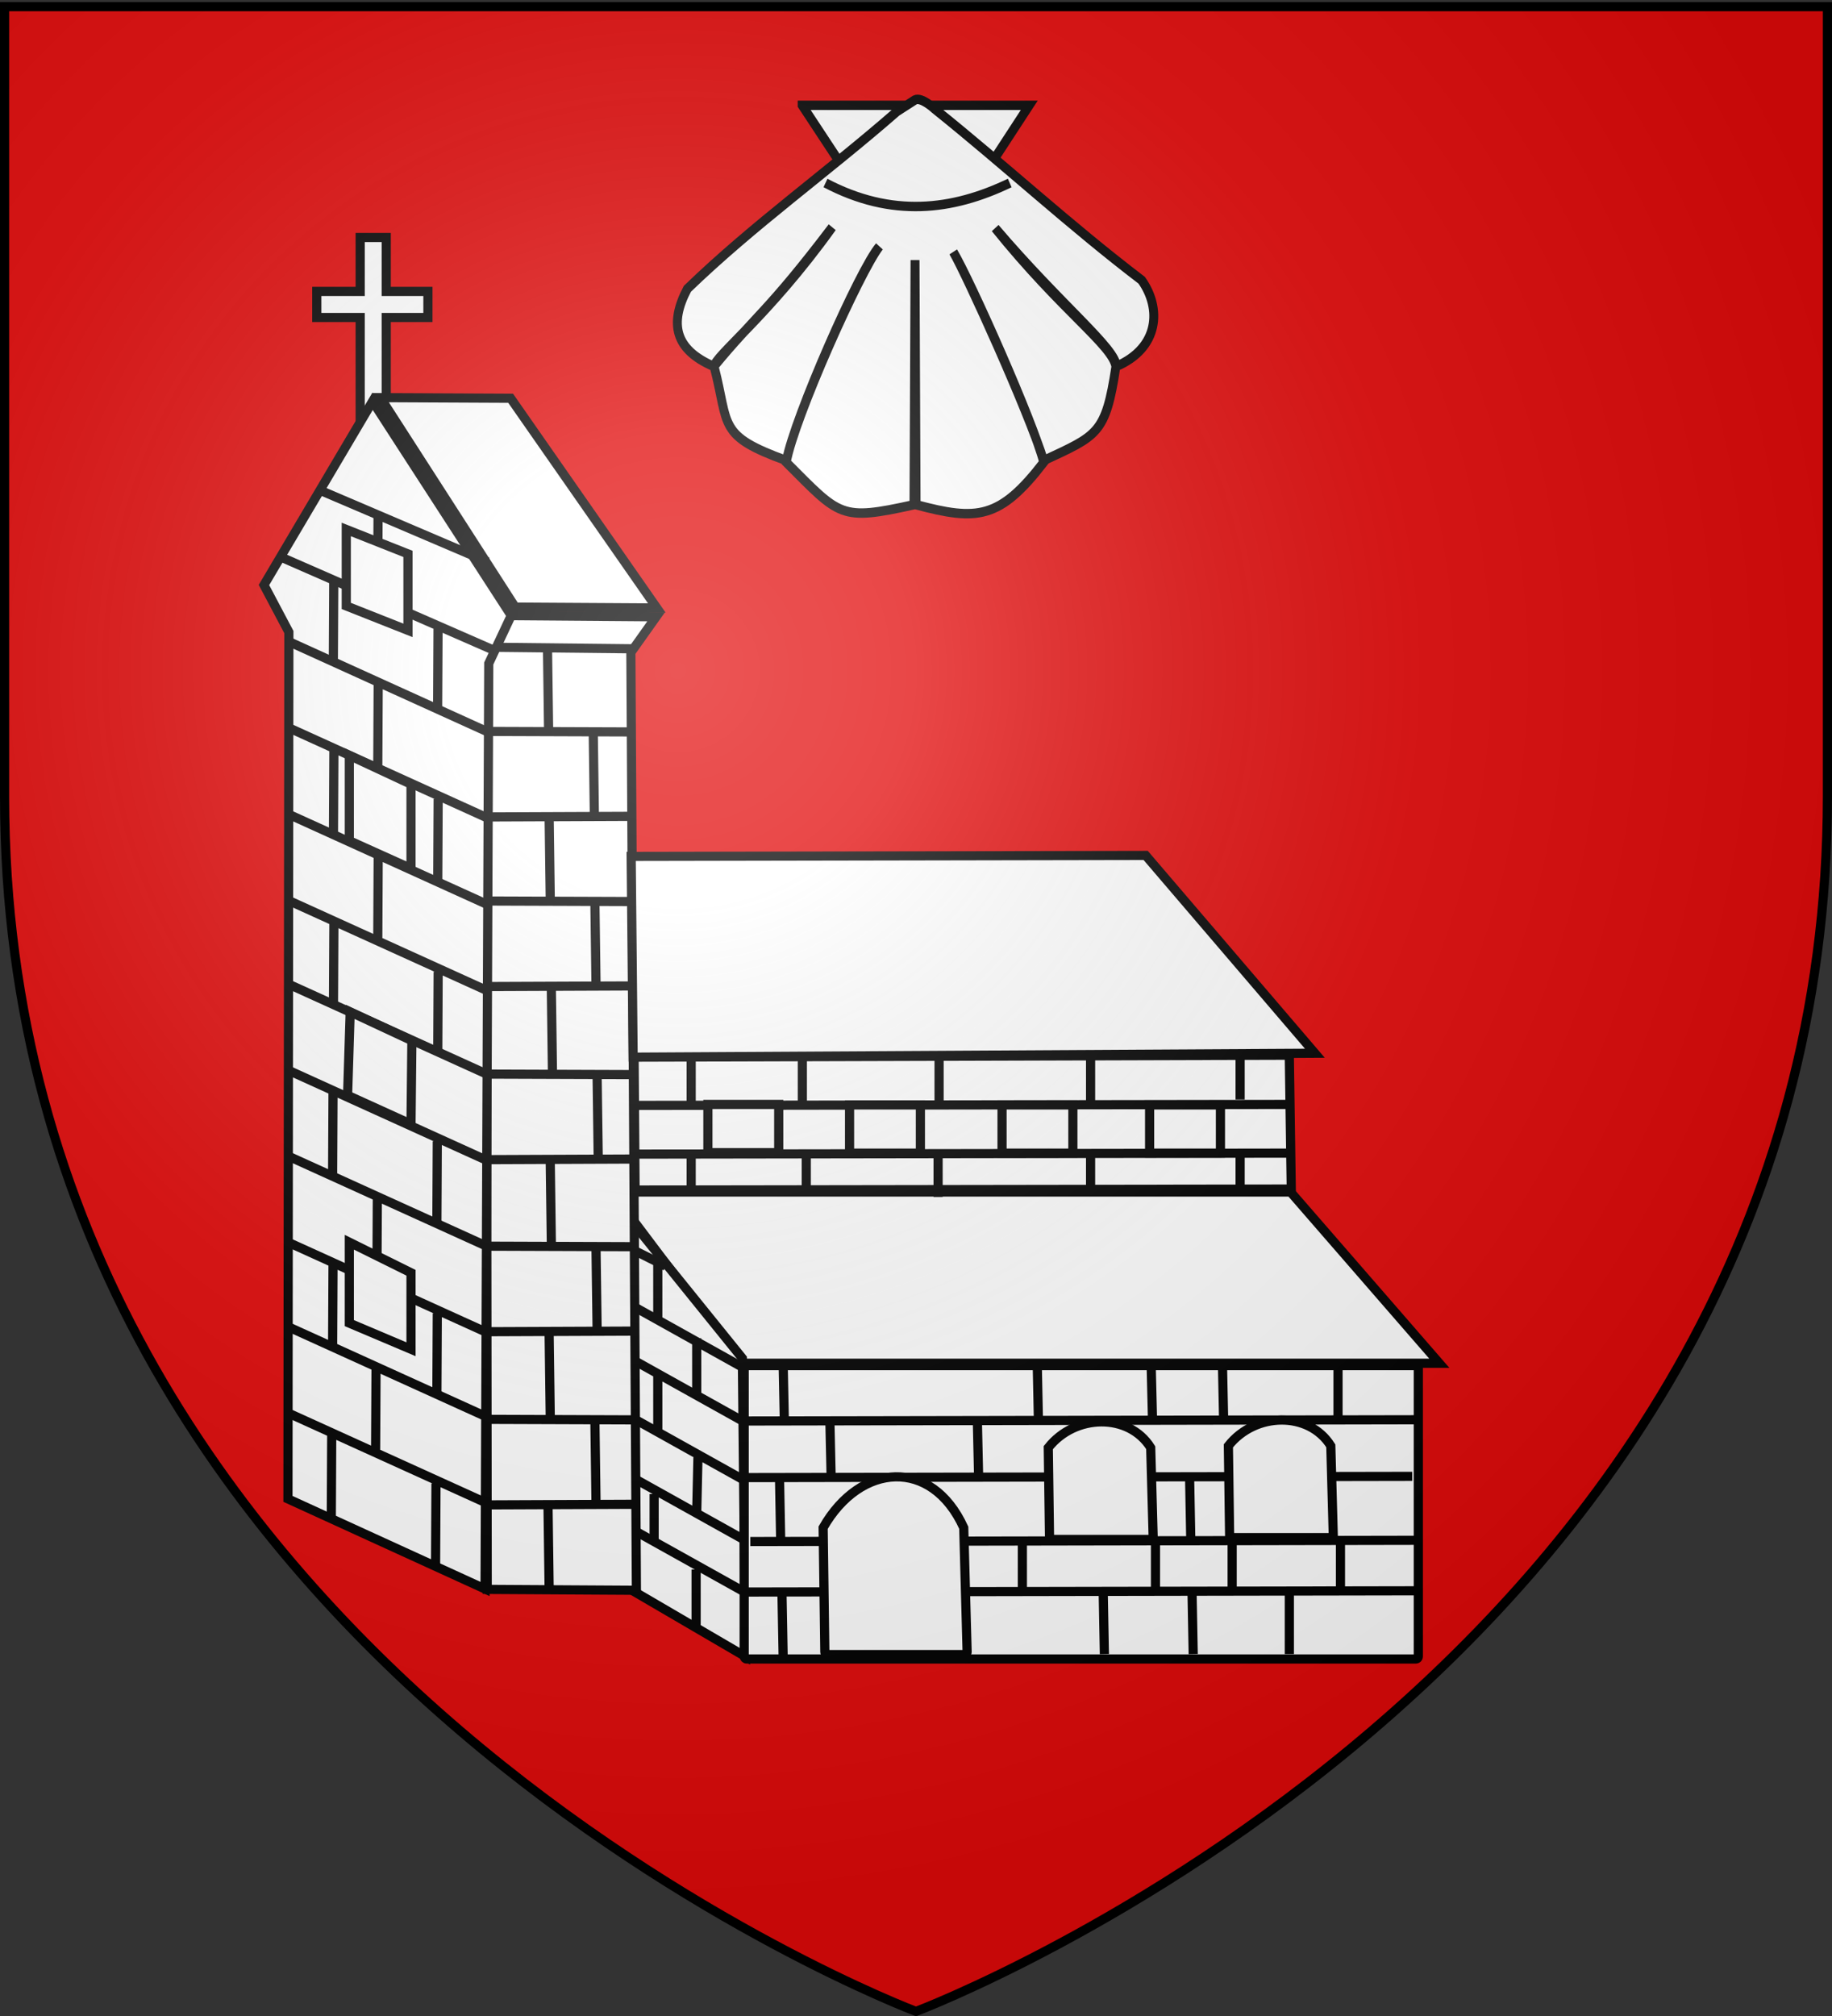
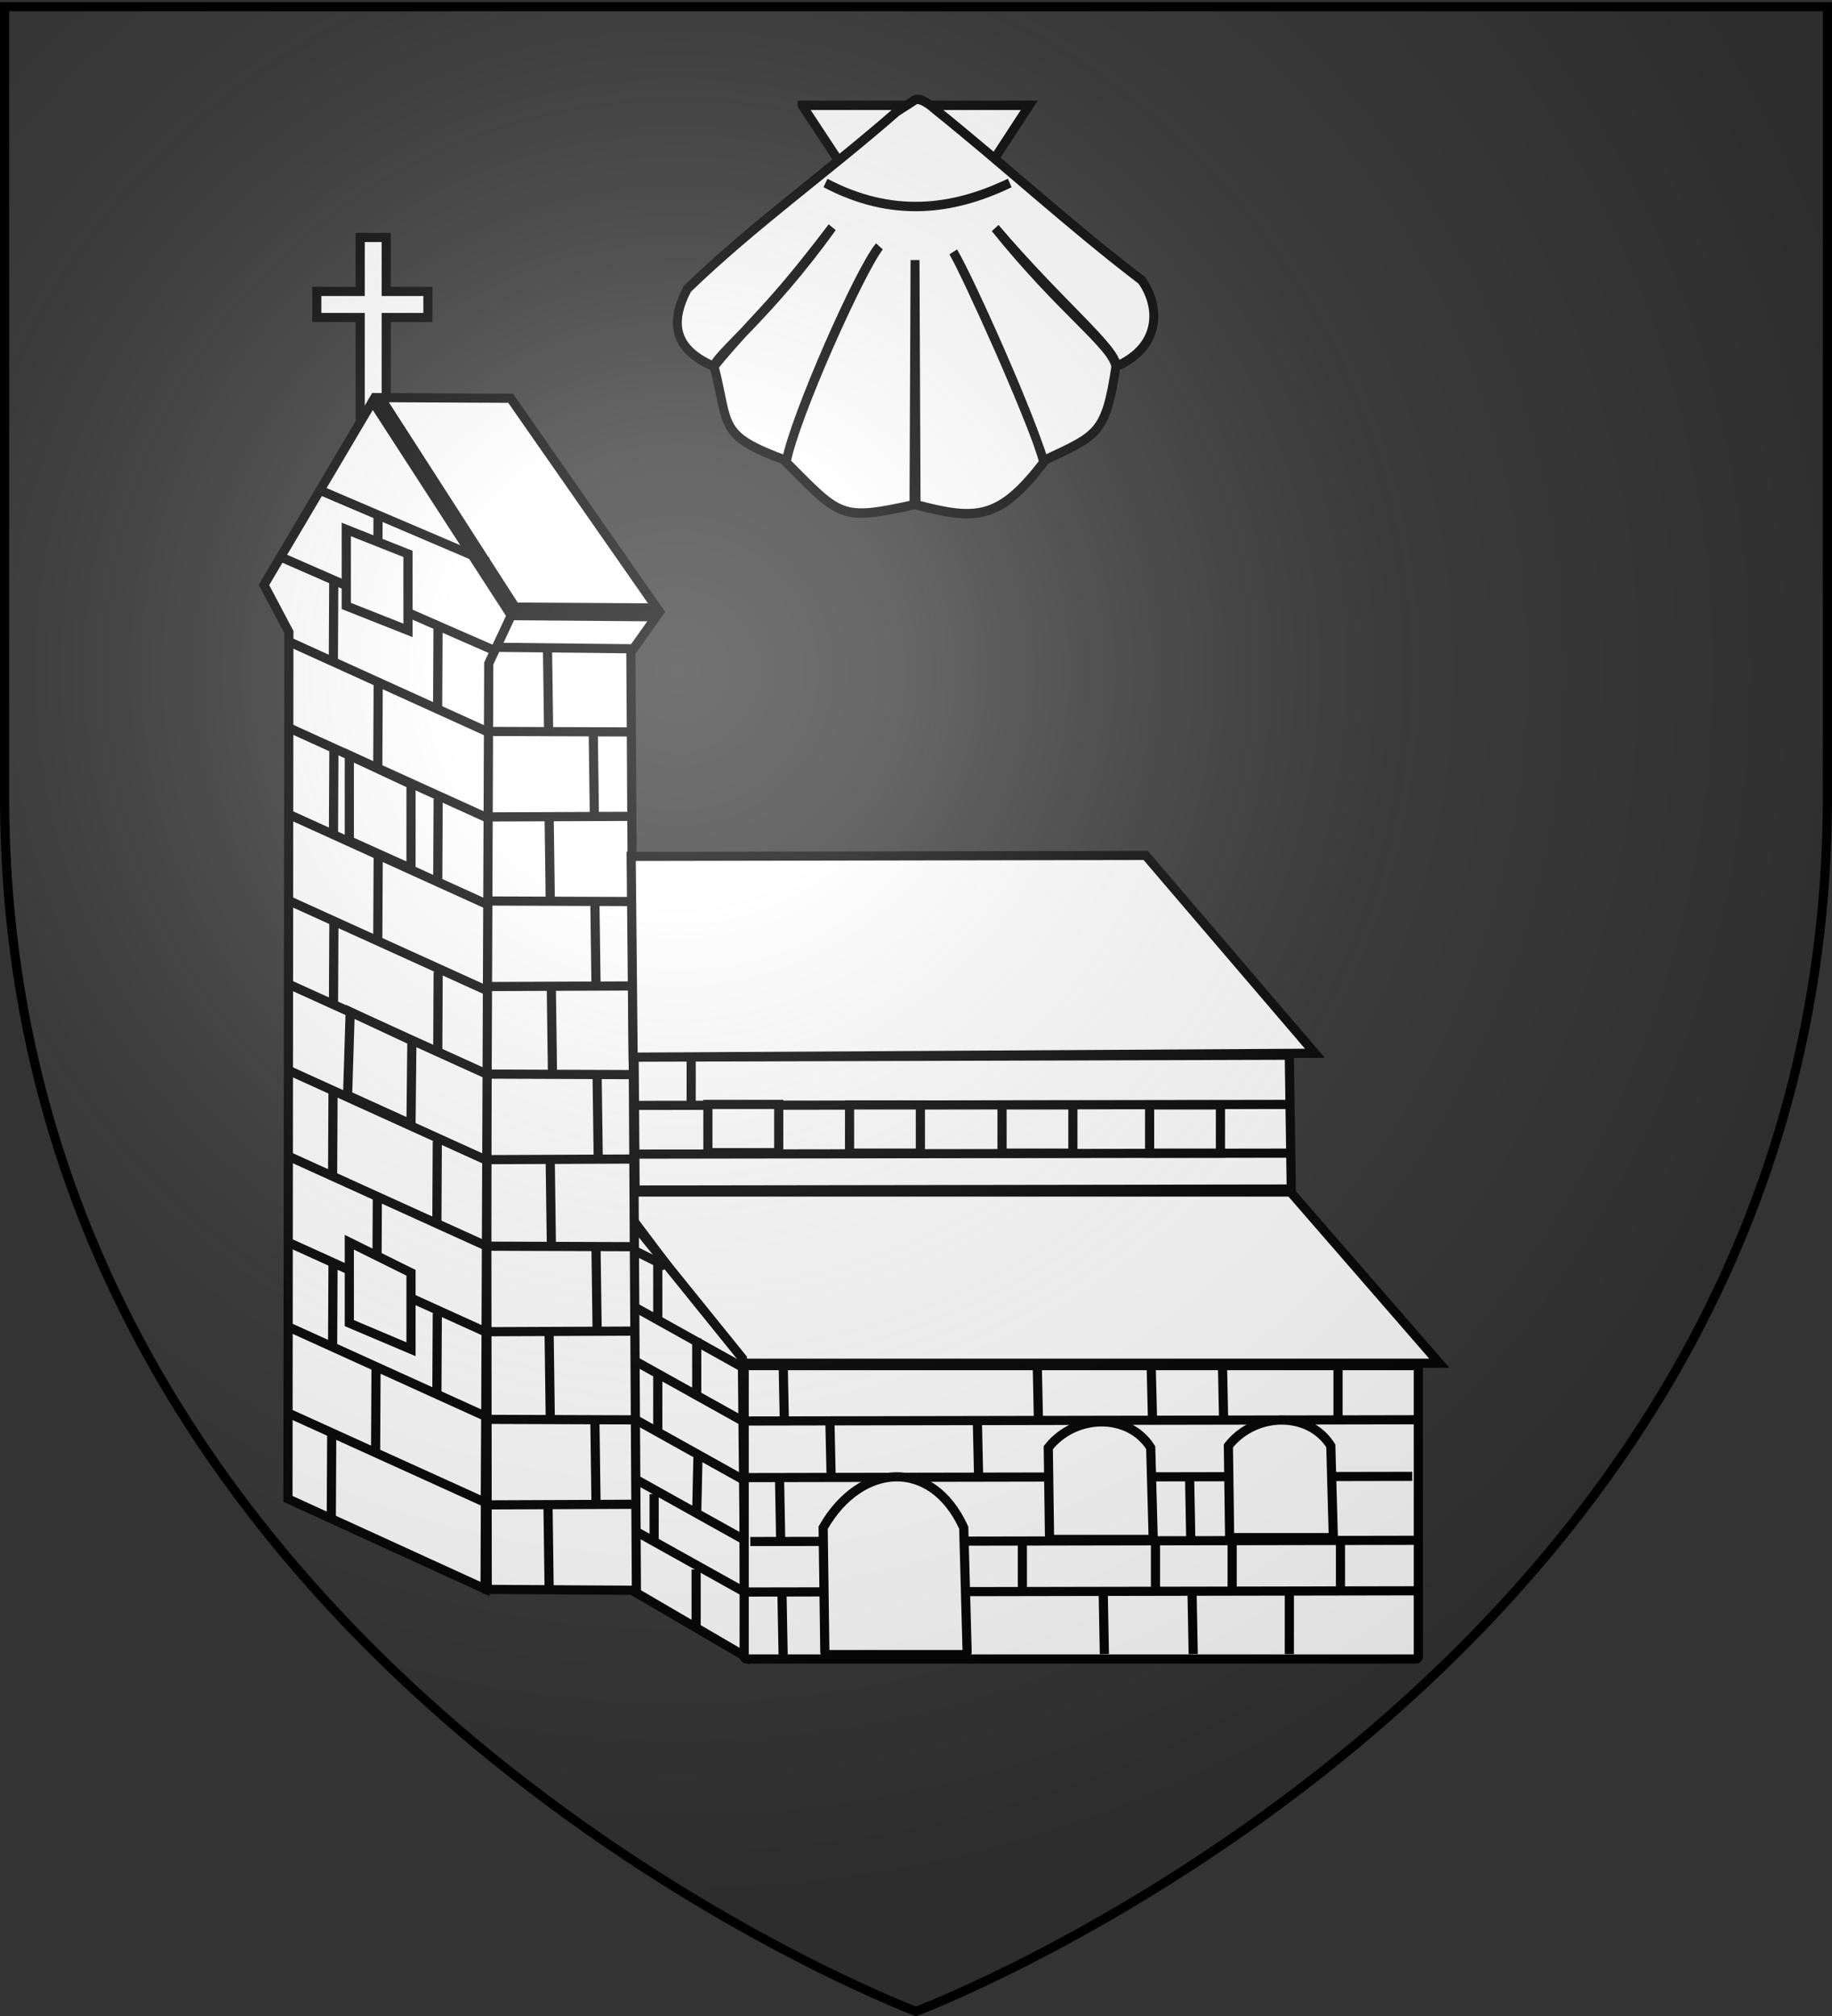
<svg xmlns="http://www.w3.org/2000/svg" xmlns:xlink="http://www.w3.org/1999/xlink" width="600" height="660" version="1.0">
  <rect width="100%" height="100%" fill="#333333" stroke="none" />
  <desc>Flag of Canton of Valais (Wallis)</desc>
  <defs>
    <pattern id="n" width="63.433" height="32.822" patternTransform="translate(706.076 -110.317)" patternUnits="userSpaceOnUse">
      <path d="M1 16.188V1m45.974 15.188v15.634H15.96V16.188M31.467 1v15.188M1 31.822h61.433M1 16.188h61.433" style="fill:none;fill-opacity:1;fill-rule:evenodd;stroke:#000;stroke-width:2;stroke-linecap:square;stroke-linejoin:miter;stroke-miterlimit:4;stroke-dasharray:none;stroke-opacity:1;display:inline" />
    </pattern>
    <pattern xlink:href="#n" id="o" patternTransform="translate(706.076 -110.317)" />
    <pattern xlink:href="#n" id="p" patternTransform="translate(706.076 -110.317)" />
    <pattern xlink:href="#n" id="q" patternTransform="translate(706.076 -110.317)" />
    <pattern xlink:href="#o" id="u" patternTransform="translate(1455.798 -99.233)" />
    <pattern xlink:href="#p" id="s" patternTransform="translate(1455.798 -99.233)" />
    <pattern xlink:href="#q" id="r" patternTransform="translate(1455.798 -99.233)" />
    <pattern xlink:href="#F" id="E" patternTransform="translate(1455.798 -99.233)" />
    <pattern xlink:href="#G" id="D" patternTransform="translate(1455.798 -99.233)" />
    <pattern xlink:href="#H" id="C" patternTransform="translate(1455.798 -99.233)" />
    <pattern xlink:href="#y" id="F" patternTransform="translate(706.076 -110.317)" />
    <pattern xlink:href="#y" id="G" patternTransform="translate(706.076 -110.317)" />
    <pattern xlink:href="#y" id="H" patternTransform="translate(706.076 -110.317)" />
    <pattern id="y" width="63.433" height="32.822" patternTransform="translate(706.076 -110.317)" patternUnits="userSpaceOnUse">
      <path d="M1 16.188V1m45.974 15.188v15.634H15.96V16.188M31.467 1v15.188M1 31.822h61.433M1 16.188h61.433" style="fill:none;fill-opacity:1;fill-rule:evenodd;stroke:#000;stroke-width:2;stroke-linecap:square;stroke-linejoin:miter;stroke-miterlimit:4;stroke-dasharray:none;stroke-opacity:1;display:inline" />
    </pattern>
    <pattern id="aG" width="63.433" height="32.822" patternTransform="translate(706.076 -110.317)" patternUnits="userSpaceOnUse">
      <path d="M1 16.188V1m45.974 15.188v15.634H15.96V16.188M31.467 1v15.188M1 31.822h61.433M1 16.188h61.433" style="fill:none;fill-opacity:1;fill-rule:evenodd;stroke:#000;stroke-width:2;stroke-linecap:square;stroke-linejoin:miter;stroke-miterlimit:4;stroke-dasharray:none;stroke-opacity:1;display:inline" />
    </pattern>
    <pattern xlink:href="#aG" id="aH" patternTransform="translate(706.076 -110.317)" />
    <pattern xlink:href="#aG" id="aI" patternTransform="translate(706.076 -110.317)" />
    <pattern xlink:href="#aG" id="aJ" patternTransform="translate(706.076 -110.317)" />
    <pattern xlink:href="#aH" id="aM" patternTransform="translate(1455.798 -99.233)" />
    <pattern xlink:href="#aI" id="aL" patternTransform="translate(1455.798 -99.233)" />
    <pattern xlink:href="#aJ" id="aK" patternTransform="translate(1455.798 -99.233)" />
    <pattern xlink:href="#aX" id="aW" patternTransform="translate(1455.798 -99.233)" />
    <pattern xlink:href="#aY" id="aV" patternTransform="translate(1455.798 -99.233)" />
    <pattern xlink:href="#aZ" id="aU" patternTransform="translate(1455.798 -99.233)" />
    <pattern xlink:href="#aQ" id="aX" patternTransform="translate(706.076 -110.317)" />
    <pattern xlink:href="#aQ" id="aY" patternTransform="translate(706.076 -110.317)" />
    <pattern xlink:href="#aQ" id="aZ" patternTransform="translate(706.076 -110.317)" />
    <pattern id="aQ" width="63.433" height="32.822" patternTransform="translate(706.076 -110.317)" patternUnits="userSpaceOnUse">
      <path d="M1 16.188V1m45.974 15.188v15.634H15.96V16.188M31.467 1v15.188M1 31.822h61.433M1 16.188h61.433" style="fill:none;fill-opacity:1;fill-rule:evenodd;stroke:#000;stroke-width:2;stroke-linecap:square;stroke-linejoin:miter;stroke-miterlimit:4;stroke-dasharray:none;stroke-opacity:1;display:inline" />
    </pattern>
    <g id="f">
      <path id="e" d="M0 0v1h.5z" transform="rotate(18 3.157 -.5)" />
      <use xlink:href="#e" width="810" height="540" transform="scale(-1 1)" />
    </g>
    <g id="g">
      <use xlink:href="#f" width="810" height="540" transform="rotate(72)" />
      <use xlink:href="#f" width="810" height="540" transform="rotate(144)" />
    </g>
    <g id="j">
      <path id="i" d="M0 0v1h.5z" transform="rotate(18 3.157 -.5)" />
      <use xlink:href="#i" width="810" height="540" transform="scale(-1 1)" />
    </g>
    <g id="k">
      <use xlink:href="#j" width="810" height="540" transform="rotate(72)" />
      <use xlink:href="#j" width="810" height="540" transform="rotate(144)" />
    </g>
    <g id="L">
      <path id="K" d="M0 0v1h.5z" transform="rotate(18 3.157 -.5)" />
      <use xlink:href="#K" width="810" height="540" transform="scale(-1 1)" />
    </g>
    <g id="M">
      <use xlink:href="#L" width="810" height="540" transform="rotate(72)" />
      <use xlink:href="#L" width="810" height="540" transform="rotate(144)" />
    </g>
    <g id="aa">
      <path id="Z" d="M0 0v1h.5z" transform="rotate(18 3.157 -.5)" />
      <use xlink:href="#Z" width="810" height="540" transform="scale(-1 1)" />
    </g>
    <g id="ab">
      <use xlink:href="#aa" width="810" height="540" transform="rotate(72)" />
      <use xlink:href="#aa" width="810" height="540" transform="rotate(144)" />
    </g>
    <g id="an">
      <path id="am" d="M0 0v1h.5z" transform="rotate(18 3.157 -.5)" />
      <use xlink:href="#am" width="810" height="540" transform="scale(-1 1)" />
    </g>
    <g id="ao">
      <use xlink:href="#an" width="810" height="540" transform="rotate(72)" />
      <use xlink:href="#an" width="810" height="540" transform="rotate(144)" />
    </g>
    <g id="aC">
      <path id="aB" d="M0 0v1h.5z" transform="rotate(18 3.157 -.5)" />
      <use xlink:href="#aB" width="810" height="540" transform="scale(-1 1)" />
    </g>
    <g id="aD">
      <use xlink:href="#aC" width="810" height="540" transform="rotate(72)" />
      <use xlink:href="#aC" width="810" height="540" transform="rotate(144)" />
    </g>
    <g id="bd">
      <path id="bc" d="M0 0v1h.5z" transform="rotate(18 3.157 -.5)" />
      <use xlink:href="#bc" width="810" height="540" transform="scale(-1 1)" />
    </g>
    <g id="be">
      <use xlink:href="#bd" width="810" height="540" transform="rotate(72)" />
      <use xlink:href="#bd" width="810" height="540" transform="rotate(144)" />
    </g>
    <g id="bh">
      <path id="bg" d="M0 0v1h.5z" transform="rotate(18 3.157 -.5)" />
      <use xlink:href="#bg" width="810" height="540" transform="scale(-1 1)" />
    </g>
    <g id="bi">
      <use xlink:href="#bh" width="810" height="540" transform="rotate(72)" />
      <use xlink:href="#bh" width="810" height="540" transform="rotate(144)" />
    </g>
    <radialGradient xlink:href="#a" id="bD" cx="221.445" cy="226.331" r="300" fx="221.445" fy="226.331" gradientTransform="matrix(1.353 0 0 1.349 -77.63 -85.747)" gradientUnits="userSpaceOnUse" />
    <linearGradient id="a">
      <stop offset="0" style="stop-color:white;stop-opacity:.314" />
      <stop offset=".19" style="stop-color:white;stop-opacity:.251" />
      <stop offset=".6" style="stop-color:#6b6b6b;stop-opacity:.125" />
      <stop offset="1" style="stop-color:black;stop-opacity:.125" />
    </linearGradient>
  </defs>
  <g style="display:inline">
-     <path d="M300 658.5s298.5-112.32 298.5-397.772V2.176H1.5v258.552C1.5 546.18 300 658.5 300 658.5" style="fill:#e20909;fill-opacity:1;fill-rule:evenodd;stroke:none;stroke-width:1px;stroke-linecap:butt;stroke-linejoin:miter;stroke-opacity:1" />
    <g style="stroke:#000;stroke-opacity:1;stroke-width:3;stroke-miterlimit:4;stroke-dasharray:none">
      <g style="fill:#fff;fill-opacity:1;stroke:#000;stroke-width:3.117;stroke-miterlimit:4;stroke-opacity:1;stroke-dasharray:none;display:inline">
        <path d="m160.088 143.24 39.926 57.312 39.536-57.313h-79.462z" style="fill:#fff;fill-opacity:1;fill-rule:evenodd;stroke:#000;stroke-width:3.117;stroke-linecap:butt;stroke-linejoin:miter;stroke-miterlimit:4;stroke-opacity:1;stroke-dasharray:none" transform="matrix(.936 0 0 .99 112.875 -107.326)" />
        <path d="M193.205 145.317c-24.415 20.16-49.988 37.34-73.277 58.592-6.371 11.439-4.51 20.095 9.277 25.69 14.759-16.923 18.768-17.905 41.384-46.036-22.423 29.559-41.451 42.844-41.29 46.098 5.38 19.66.987 22.705 25.28 31.063 2.902-14.41 25.627-63.19 32.519-70.814-6.737 8.182-29.757 56.596-32.581 71.376 18.946 17.92 18.758 19.452 44.688 14.031l.375-80.91.375 80.91c21.424 5.42 29.314 4.79 44.656-14.03-3.592-13.246-25.626-59.965-31.649-69.575 4.754 7.79 26.431 52.995 31.618 69.012 18.887-8.358 21.702-8.7 25.28-31.063-1.023-6.998-18.882-18.38-42.222-45.815 23.119 25.667 42.651 40.11 42.317 45.753 15.186-6.163 15.882-19.27 8.924-28.525-25.179-18.144-47.189-37.48-72.369-56.59 0 0-4.642-4.098-6.93-3.042z" style="fill:#fff;fill-opacity:1;fill-rule:evenodd;stroke:#000;stroke-width:3.117;stroke-linecap:butt;stroke-linejoin:miter;stroke-miterlimit:4;stroke-opacity:1;stroke-dasharray:none" transform="matrix(.936 0 0 .99 112.875 -107.326)" />
        <path d="M168.248 168.921c23.134 11.519 44.287 9.173 64.465 0" style="fill:#fff;fill-opacity:1;fill-rule:evenodd;stroke:#000;stroke-width:3.117;stroke-linecap:butt;stroke-linejoin:miter;stroke-miterlimit:4;stroke-opacity:1;stroke-dasharray:none" transform="matrix(.936 0 0 .99 112.875 -107.326)" />
      </g>
    </g>
    <g style="fill:#fff;stroke:#000;stroke-opacity:1;stroke-width:3;stroke-miterlimit:4;stroke-dasharray:none">
      <g style="fill:#fff;display:inline;stroke:#000;stroke-opacity:1;stroke-width:3;stroke-miterlimit:4;stroke-dasharray:none">
        <path d="M144.844 18.875v17.656h-14.219v8.532h14.219v36.125h8.531V45.063h13.656V36.53h-13.656V18.875z" style="fill:#fff;fill-opacity:1;fill-rule:nonzero;stroke:#000;stroke-width:3;stroke-linecap:round;stroke-linejoin:miter;stroke-miterlimit:4;stroke-opacity:1;stroke-dasharray:none;stroke-dashoffset:0" transform="translate(-26.88 58.88)" />
        <path d="M227.309 331.36h222.24l48.726 56.063H269.516z" style="fill:#fff;fill-opacity:1;fill-rule:nonzero;stroke:#000;stroke-width:3;stroke-linecap:round;stroke-linejoin:miter;stroke-miterlimit:4;stroke-opacity:1;stroke-dashoffset:0;display:inline;stroke-dasharray:none" transform="translate(-26.88 58.88)" />
        <g style="fill:#fff;stroke:#000;stroke-opacity:1;stroke-width:3;stroke-miterlimit:4;stroke-dasharray:none">
          <path d="m225.573 330.806 44.438 54.991.996 97.65-45.035-26.304z" style="fill:#fff;fill-opacity:1;fill-rule:nonzero;stroke:#000;stroke-width:3;stroke-linecap:butt;stroke-miterlimit:4;stroke-opacity:1;stroke-dashoffset:0;stroke-dasharray:none" transform="translate(-26.88 58.88)" />
          <path d="m225.573 437.143 45.035 25.108" style="fill:#fff;fill-opacity:1;fill-rule:evenodd;stroke:#000;stroke-width:3;stroke-linecap:butt;stroke-linejoin:miter;stroke-miterlimit:4;stroke-opacity:1;stroke-dasharray:none" transform="translate(-26.88 58.88)" />
          <path d="m226.412 420.59 45.035 25.107M224.825 400.205l45.035 25.108M226.825 382.205l45.035 25.108M226.592 364.497l45.035 25.108M226.592 346.497l18.333 9.167M254.866 454.951v18.333M232.349 442.198v17.536M241.116 430.242v16.34M255.464 418.286l-.399 17.934M232.349 405.134v19.528M242.312 391.584v19.13M255.065 379.229v18.333M232.349 366.077l.398 18.333M242.312 354.52v18.73" style="fill:#fff;stroke:#000;stroke-width:3;stroke-linecap:butt;stroke-linejoin:miter;stroke-miterlimit:4;stroke-opacity:1;stroke-dasharray:none;display:inline" transform="translate(-26.88 58.88)" />
        </g>
        <path d="m186.087 142.611 55.684.435-8.276 11.654 1.814 307.048-48.861-.292z" style="fill:#fff;fill-opacity:1;fill-rule:nonzero;stroke:#000;stroke-width:3;stroke-linecap:round;stroke-linejoin:miter;stroke-miterlimit:4;stroke-opacity:1;stroke-dashoffset:0;stroke-dasharray:none" transform="translate(-26.88 58.88)" />
        <path d="m186.332 153.005 48.583.527" style="fill:#fff;stroke:#000;stroke-width:3;stroke-linecap:butt;stroke-linejoin:miter;stroke-miterlimit:4;stroke-opacity:1;stroke-dasharray:none" transform="translate(-26.88 58.88)" />
        <path d="m148.906 72.498 45.406 70.138-7.358 15.69-1.208 303.004-64.559-29.501.303-283.778-8.16-15.413zM151.472 71.297l42.647.206 47.873 68.653-46.386-.284z" style="fill:#fff;fill-opacity:1;fill-rule:nonzero;stroke:#000;stroke-width:3;stroke-linecap:round;stroke-linejoin:miter;stroke-miterlimit:4;stroke-opacity:1;stroke-dashoffset:0;stroke-dasharray:none" transform="translate(-26.88 58.88)" />
        <g style="fill:#fff;stroke:#000;stroke-opacity:1;stroke-width:3;stroke-miterlimit:4;stroke-dasharray:none">
-           <path d="m121.083 403.636 64.596 29.31M135.522 410.865l-.137 27.021M121.367 375.536l64.597 29.31M169.67 426.805l-.138 27.02M150.035 388.673l-.138 27.02" style="fill:#fff;stroke:#000;stroke-width:3;stroke-linecap:butt;stroke-linejoin:miter;stroke-miterlimit:4;stroke-opacity:1;stroke-dasharray:none;display:inline" transform="translate(-26.88 58.88)" />
+           <path d="m121.083 403.636 64.596 29.31M135.522 410.865l-.137 27.021M121.367 375.536l64.597 29.31l-.138 27.02M150.035 388.673l-.138 27.02" style="fill:#fff;stroke:#000;stroke-width:3;stroke-linecap:butt;stroke-linejoin:miter;stroke-miterlimit:4;stroke-opacity:1;stroke-dasharray:none;display:inline" transform="translate(-26.88 58.88)" />
        </g>
        <g style="fill:#fff;display:inline;stroke:#000;stroke-opacity:1;stroke-width:3;stroke-miterlimit:4;stroke-dasharray:none">
          <path d="m121.083 403.636 64.596 29.31M135.522 410.865l-.137 27.021M121.367 375.536l64.597 29.31M169.67 426.805l-.138 27.02M150.035 388.673l-.138 27.02" style="fill:#fff;stroke:#000;stroke-width:3;stroke-linecap:butt;stroke-linejoin:miter;stroke-miterlimit:4;stroke-opacity:1;stroke-dasharray:none;display:inline" transform="translate(-26.452 3.189)" />
        </g>
        <g style="fill:#fff;display:inline;stroke:#000;stroke-opacity:1;stroke-width:3;stroke-miterlimit:4;stroke-dasharray:none">
          <path d="m121.083 403.636 64.596 29.31M135.522 410.865l-.137 27.021M121.367 375.536l64.597 29.31M169.67 426.805l-.138 27.02M150.035 388.673l-.138 27.02" style="fill:#fff;stroke:#000;stroke-width:3;stroke-linecap:butt;stroke-linejoin:miter;stroke-miterlimit:4;stroke-opacity:1;stroke-dasharray:none;display:inline" transform="translate(-26.452 -53.155)" />
        </g>
        <g style="fill:#fff;display:inline;stroke:#000;stroke-opacity:1;stroke-width:3;stroke-miterlimit:4;stroke-dasharray:none">
          <path d="m121.083 403.636 64.596 29.31M135.522 410.865l-.137 27.021M121.367 375.536l64.597 29.31M169.67 426.805l-.138 27.02M150.035 388.673l-.138 27.02" style="fill:#fff;stroke:#000;stroke-width:3;stroke-linecap:butt;stroke-linejoin:miter;stroke-miterlimit:4;stroke-opacity:1;stroke-dasharray:none;display:inline" transform="translate(-26.168 -108.646)" />
        </g>
        <g style="fill:#fff;display:inline;stroke:#000;stroke-opacity:1;stroke-width:3;stroke-miterlimit:4;stroke-dasharray:none">
          <path d="m121.083 403.636 64.596 29.31M135.522 410.865l-.137 27.021M121.367 375.536l64.597 29.31M169.67 426.805l-.138 27.02M150.035 388.673l-.138 27.02" style="fill:#fff;stroke:#000;stroke-width:3;stroke-linecap:butt;stroke-linejoin:miter;stroke-miterlimit:4;stroke-opacity:1;stroke-dasharray:none;display:inline" transform="translate(-26.168 -165.21)" />
        </g>
        <path d="m119.753 123.876 69.485 30.394" style="fill:#fff;stroke:#000;stroke-width:3;stroke-linecap:butt;stroke-linejoin:miter;stroke-miterlimit:4;stroke-opacity:1;stroke-dasharray:none;display:inline" transform="translate(-26.88 58.88)" />
        <path d="m136.192 131.105-.138 27.021" style="fill:#fff;fill-rule:evenodd;stroke:#000;stroke-width:3;stroke-linecap:butt;stroke-linejoin:miter;stroke-miterlimit:4;stroke-opacity:1;stroke-dasharray:none;display:inline" transform="translate(-26.88 58.88)" />
        <path d="m132.037 101.777 54.597 23.31" style="fill:#fff;stroke:#000;stroke-width:3;stroke-linecap:butt;stroke-linejoin:miter;stroke-miterlimit:4;stroke-opacity:1;stroke-dasharray:none;display:inline" transform="translate(-26.88 58.88)" />
        <path d="m170.34 147.045-.138 27.02M150.705 108.913l-.138 27.021" style="fill:#fff;fill-rule:evenodd;stroke:#000;stroke-width:3;stroke-linecap:butt;stroke-linejoin:miter;stroke-miterlimit:4;stroke-opacity:1;stroke-dasharray:none;display:inline" transform="translate(-26.88 58.88)" />
        <g style="fill:#fff;stroke:#000;stroke-opacity:1;stroke-width:3;stroke-miterlimit:4;stroke-dasharray:none">
          <path d="m140.29 114.455 20.205 8v25.042l-20.204-8z" style="fill:#fff;fill-opacity:1;fill-rule:nonzero;stroke:#000;stroke-width:3;stroke-linecap:round;stroke-linejoin:miter;stroke-miterlimit:4;stroke-opacity:1;stroke-dashoffset:0;stroke-dasharray:none" transform="translate(-26.88 58.88)" />
          <path d="m141.287 188.426 20.204 9.431v27.611l-20.204-9.106zM141.571 272.381l20.205 9.431-.285 27.326-20.773-9.43zM141.287 347.8l20.204 10v25.041l-20.204-8.556z" style="fill:#fff;fill-opacity:1;fill-rule:nonzero;stroke:#000;stroke-width:3;stroke-linecap:round;stroke-linejoin:miter;stroke-miterlimit:4;stroke-opacity:1;stroke-dashoffset:0;display:inline;stroke-dasharray:none" transform="translate(-26.88 58.88)" />
        </g>
        <path d="m185.873 180.574 47.5.167M186.234 208.574l47.139-.195M206.193 153.278l.36 26.759M221.18 181.264l.359 26.536M186.415 236.097l47.5.166M186.776 264.097l47.138-.195M206.735 208.8l.36 26.76M221.72 236.787l.36 26.536M187.137 292.763l47.5.166M187.498 320.762l47.139-.194M207.457 265.467l.36 26.759M222.443 293.452l.36 26.537M186.776 349.095l47.5.167M187.137 377.095l47.139-.194M207.096 321.8l.36 26.758M222.082 349.785l.36 26.537M186.415 405.79l47.5.166M186.776 433.79l47.138-.195M206.735 378.493l.36 26.76M221.72 406.48l.36 26.536M206.374 434.956l.36 26.76" style="fill:#fff;stroke:#000;stroke-width:3;stroke-linecap:butt;stroke-linejoin:miter;stroke-miterlimit:4;stroke-opacity:1;stroke-dasharray:none;display:inline" transform="translate(-26.88 58.88)" />
        <path d="m233.592 221.492 168.508-.322 55.418 64.761-223.282 1.289zM234.558 287.22l214.582-.645.645 43.82-214.905.321z" style="fill:#fff;fill-opacity:1;fill-rule:nonzero;stroke:#000;stroke-width:3;stroke-linecap:round;stroke-linejoin:miter;stroke-miterlimit:4;stroke-opacity:1;stroke-dashoffset:0;stroke-dasharray:none" transform="translate(-26.88 58.88)" />
        <path d="m234.88 303.007 214.26-.322" style="fill:#fff;fill-rule:evenodd;stroke:#000;stroke-width:3;stroke-linecap:butt;stroke-linejoin:miter;stroke-miterlimit:4;stroke-opacity:1;stroke-dasharray:none" transform="translate(-26.88 58.88)" />
        <path d="m235.042 318.956 214.26-.322" style="fill:#fff;fill-rule:evenodd;stroke:#000;stroke-width:3;stroke-linecap:butt;stroke-linejoin:miter;stroke-miterlimit:4;stroke-opacity:1;stroke-dasharray:none;display:inline" transform="translate(-26.88 58.88)" />
        <path d="M253.246 287.864v14.821" style="fill:#fff;stroke:#000;stroke-width:3;stroke-linecap:butt;stroke-linejoin:miter;stroke-miterlimit:4;stroke-opacity:1;stroke-dasharray:none" transform="translate(-26.88 58.88)" />
-         <path d="M289.654 288.186v14.821M334.439 287.22v14.82M384.057 287.22v14.82M433.03 286.253v14.821M290.942 319.44v10.82M334.117 318.15v14.822M384.057 320.084v10.82M433.03 319.117v10.821M253.246 317.506v14.821" style="fill:#fff;stroke:#000;stroke-width:3;stroke-linecap:butt;stroke-linejoin:miter;stroke-miterlimit:4;stroke-opacity:1;stroke-dasharray:none;display:inline" transform="translate(-26.88 58.88)" />
        <path d="M258.723 302.685h23.198v15.788h-23.198z" style="fill:#fff;fill-opacity:1;fill-rule:nonzero;stroke:#000;stroke-width:3;stroke-linecap:round;stroke-linejoin:miter;stroke-miterlimit:4;stroke-opacity:1;stroke-dasharray:none;stroke-dashoffset:0" transform="translate(-26.88 58.88)" />
        <path d="M305.119 302.846h23.198v15.788h-23.198zM355.059 302.846h23.198v15.788h-23.198zM403.389 302.846h23.198v15.788h-23.198z" style="fill:#fff;fill-opacity:1;fill-rule:nonzero;stroke:#000;stroke-width:3;stroke-linecap:round;stroke-linejoin:miter;stroke-miterlimit:4;stroke-opacity:1;stroke-dasharray:none;stroke-dashoffset:0;display:inline" transform="translate(-26.88 58.88)" />
        <g style="fill:#fff;stroke:#000;stroke-opacity:1;stroke-width:3;stroke-miterlimit:4;stroke-dasharray:none" transform="translate(-26.88 58.88)">
          <rect width="220.791" height="96.048" x="270.608" y="388.196" ry=".797" style="fill:#fff;fill-opacity:1;fill-rule:nonzero;stroke:#000;stroke-width:3;stroke-linecap:butt;stroke-miterlimit:4;stroke-opacity:1;stroke-dasharray:none;stroke-dashoffset:0" />
          <path d="m271.007 462.324 219.197-.406" style="fill:#fff;stroke:#000;stroke-width:3;stroke-linecap:butt;stroke-linejoin:miter;stroke-miterlimit:4;stroke-opacity:1;stroke-dasharray:none" />
          <path d="m272.601 445.789 219.197-.406M361.716 446.187v15.137M430.423 445.59v15.137M405.315 444.792v16.75M465.893 445.59v15.137M388.178 461.53l.398 21.116M417.271 461.53l.399 21.116M449.154 462.328v20.318M282.963 461.53l.399 21.515M270.21 424.862l219.197-.406M271.804 406.326l219.197-.406M346.97 405.935l.399 17.927M416.474 424.068l.398 21.115M282.166 424.068l.399 21.514M366.576 387.004l.399 19.115M427.235 387.004l.398 19.115M465.096 389.395v16.732M283.362 387.004l.398 19.514M403.92 388.797l.398 16.333M298.705 407.529l.399 17.927" style="fill:#fff;stroke:#000;stroke-width:3;stroke-linecap:butt;stroke-linejoin:miter;stroke-miterlimit:4;stroke-opacity:1;stroke-dasharray:none;display:inline" />
        </g>
        <path d="m335.994 442.413.799 40.691c0 .426-.356.768-.799.768h-31.933c-.442 0-.798-.342-.798-.768l-.4-40.69c8.65-15.356 26.08-15.74 33.131 0z" style="fill:#fff;fill-opacity:1;fill-rule:nonzero;stroke:#000;stroke-width:3;stroke-linecap:butt;stroke-miterlimit:4;stroke-opacity:1;stroke-dasharray:none;stroke-dashoffset:0" transform="translate(-26.88 58.88)" />
        <path d="m342.515 441.257 1.109 40.695c0 .468-.495.844-1.11.844h-44.38c-.615 0-1.11-.376-1.11-.844l-.555-40.695c12.194-21.377 35.55-23.014 46.046 0zM403.748 415.063l.809 29.482c0 .309-.36.557-.809.557h-32.331c-.448 0-.808-.248-.808-.557l-.404-29.482c8.756-11.126 26.403-11.404 33.543 0zM462.732 414.465l.808 29.483c0 .308-.36.556-.808.556h-32.331c-.448 0-.808-.248-.808-.556l-.405-29.483c8.757-11.125 26.404-11.403 33.544 0z" style="fill:#fff;fill-opacity:1;fill-rule:nonzero;stroke:#000;stroke-width:3;stroke-linecap:butt;stroke-miterlimit:4;stroke-opacity:1;stroke-dasharray:none;stroke-dashoffset:0;display:inline" transform="translate(-26.88 58.88)" />
      </g>
    </g>
  </g>
  <path d="M300 658.5s298.5-112.32 298.5-397.772V2.176H1.5v258.552C1.5 546.18 300 658.5 300 658.5" style="opacity:1;fill:url(#bD);fill-opacity:1;fill-rule:evenodd;stroke:none;stroke-width:1px;stroke-linecap:butt;stroke-linejoin:miter;stroke-opacity:1" />
  <path d="M300 658.5S1.5 546.18 1.5 260.728V2.176h597v258.552C598.5 546.18 300 658.5 300 658.5z" style="opacity:1;fill:none;fill-opacity:1;fill-rule:evenodd;stroke:#000;stroke-width:3;stroke-linecap:butt;stroke-linejoin:miter;stroke-miterlimit:4;stroke-dasharray:none;stroke-opacity:1" />
</svg>